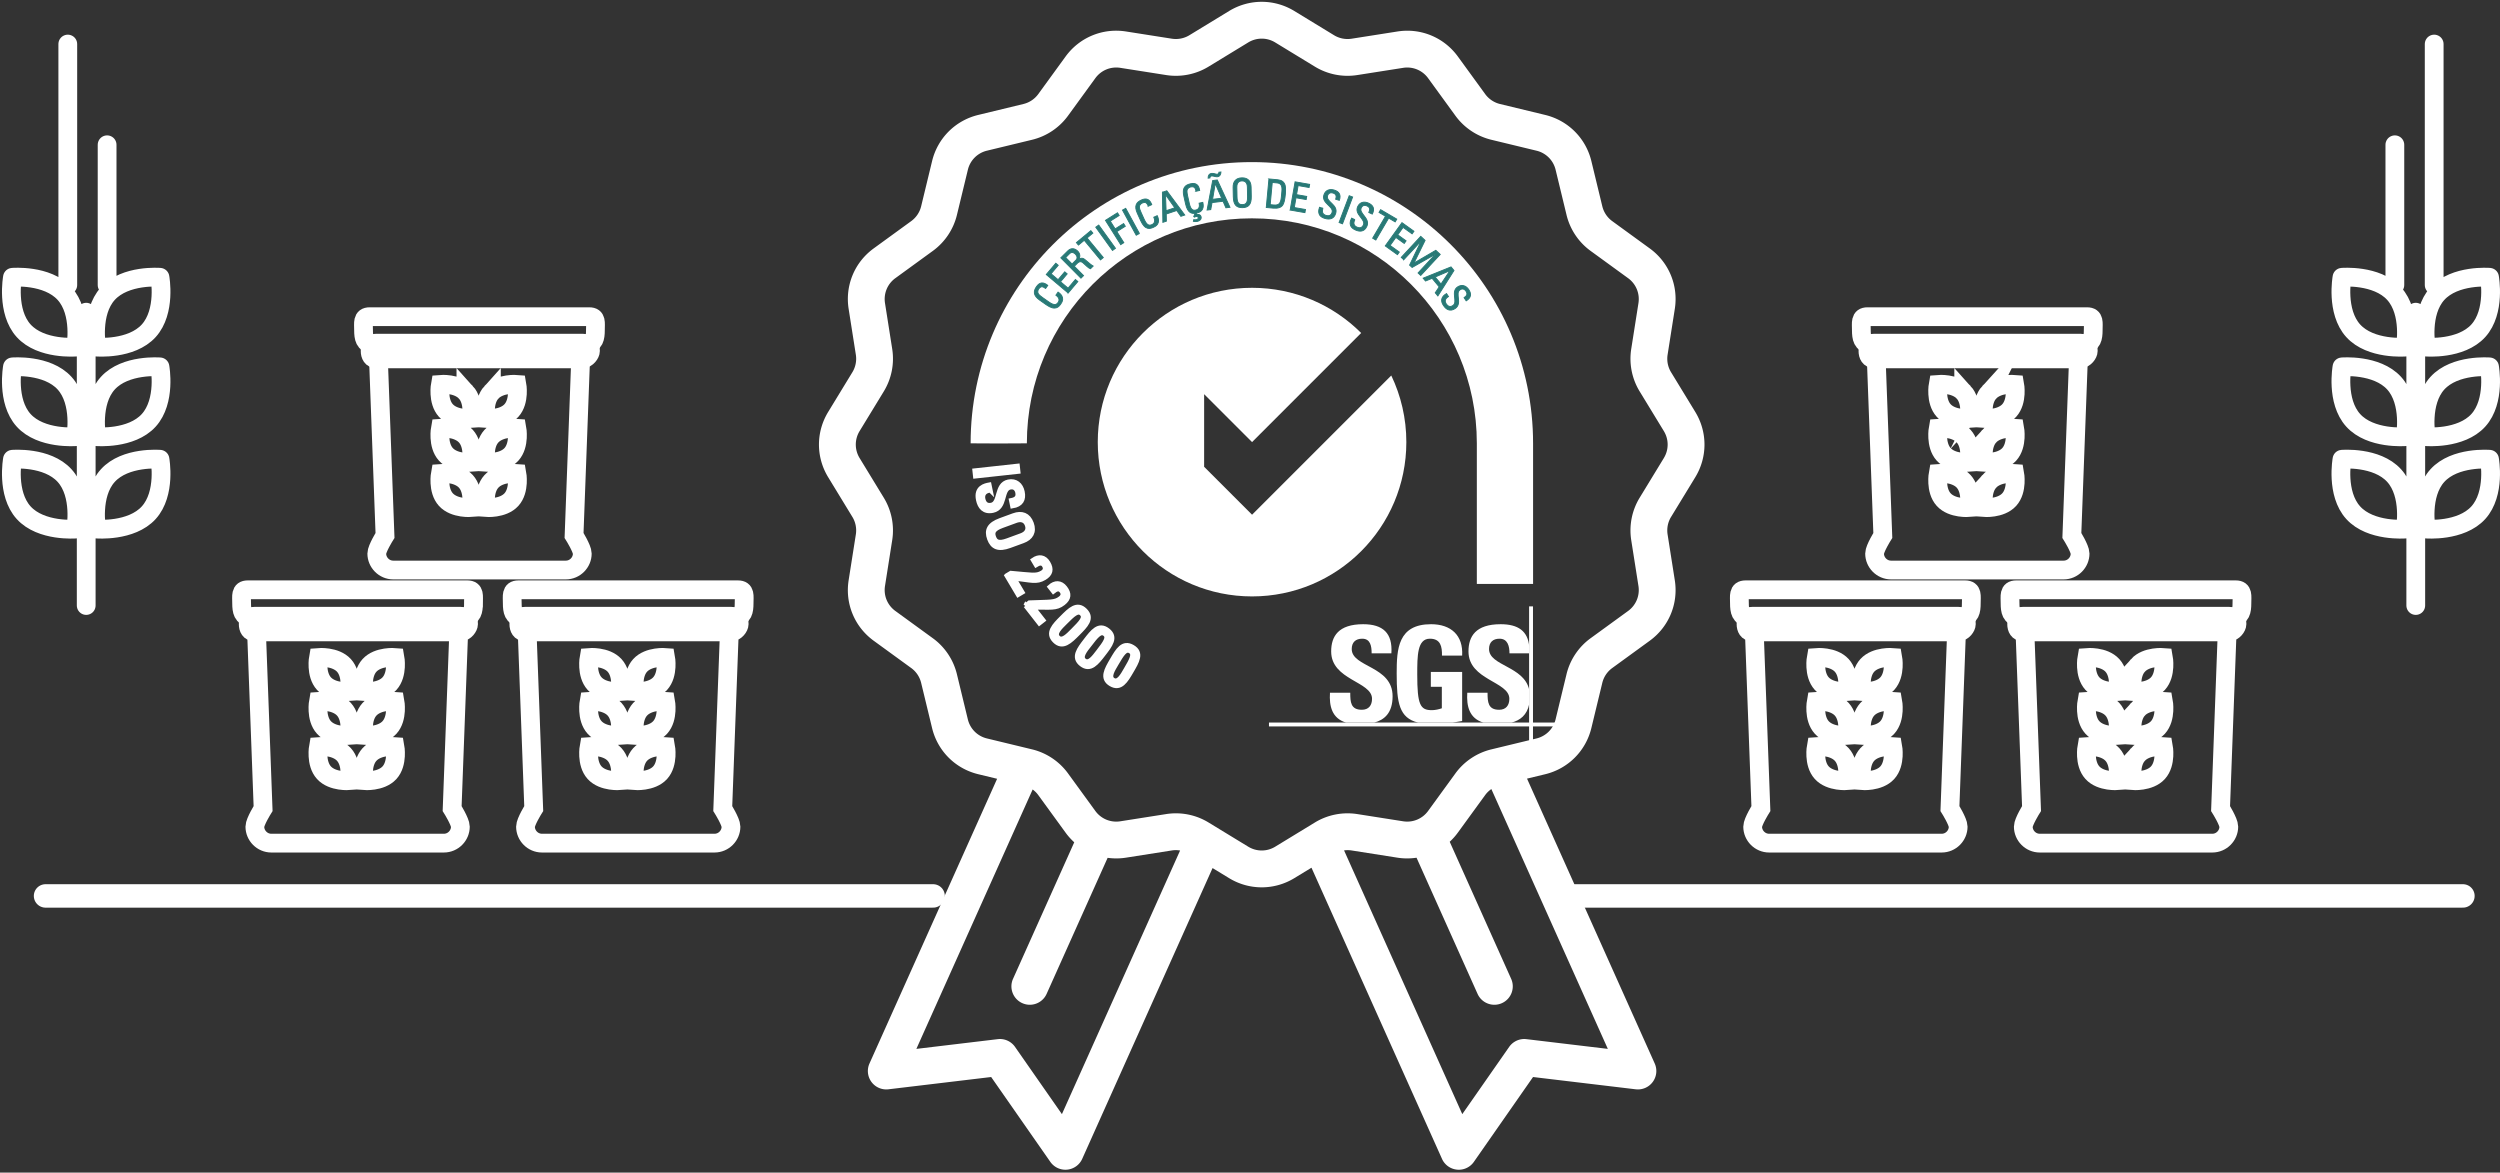
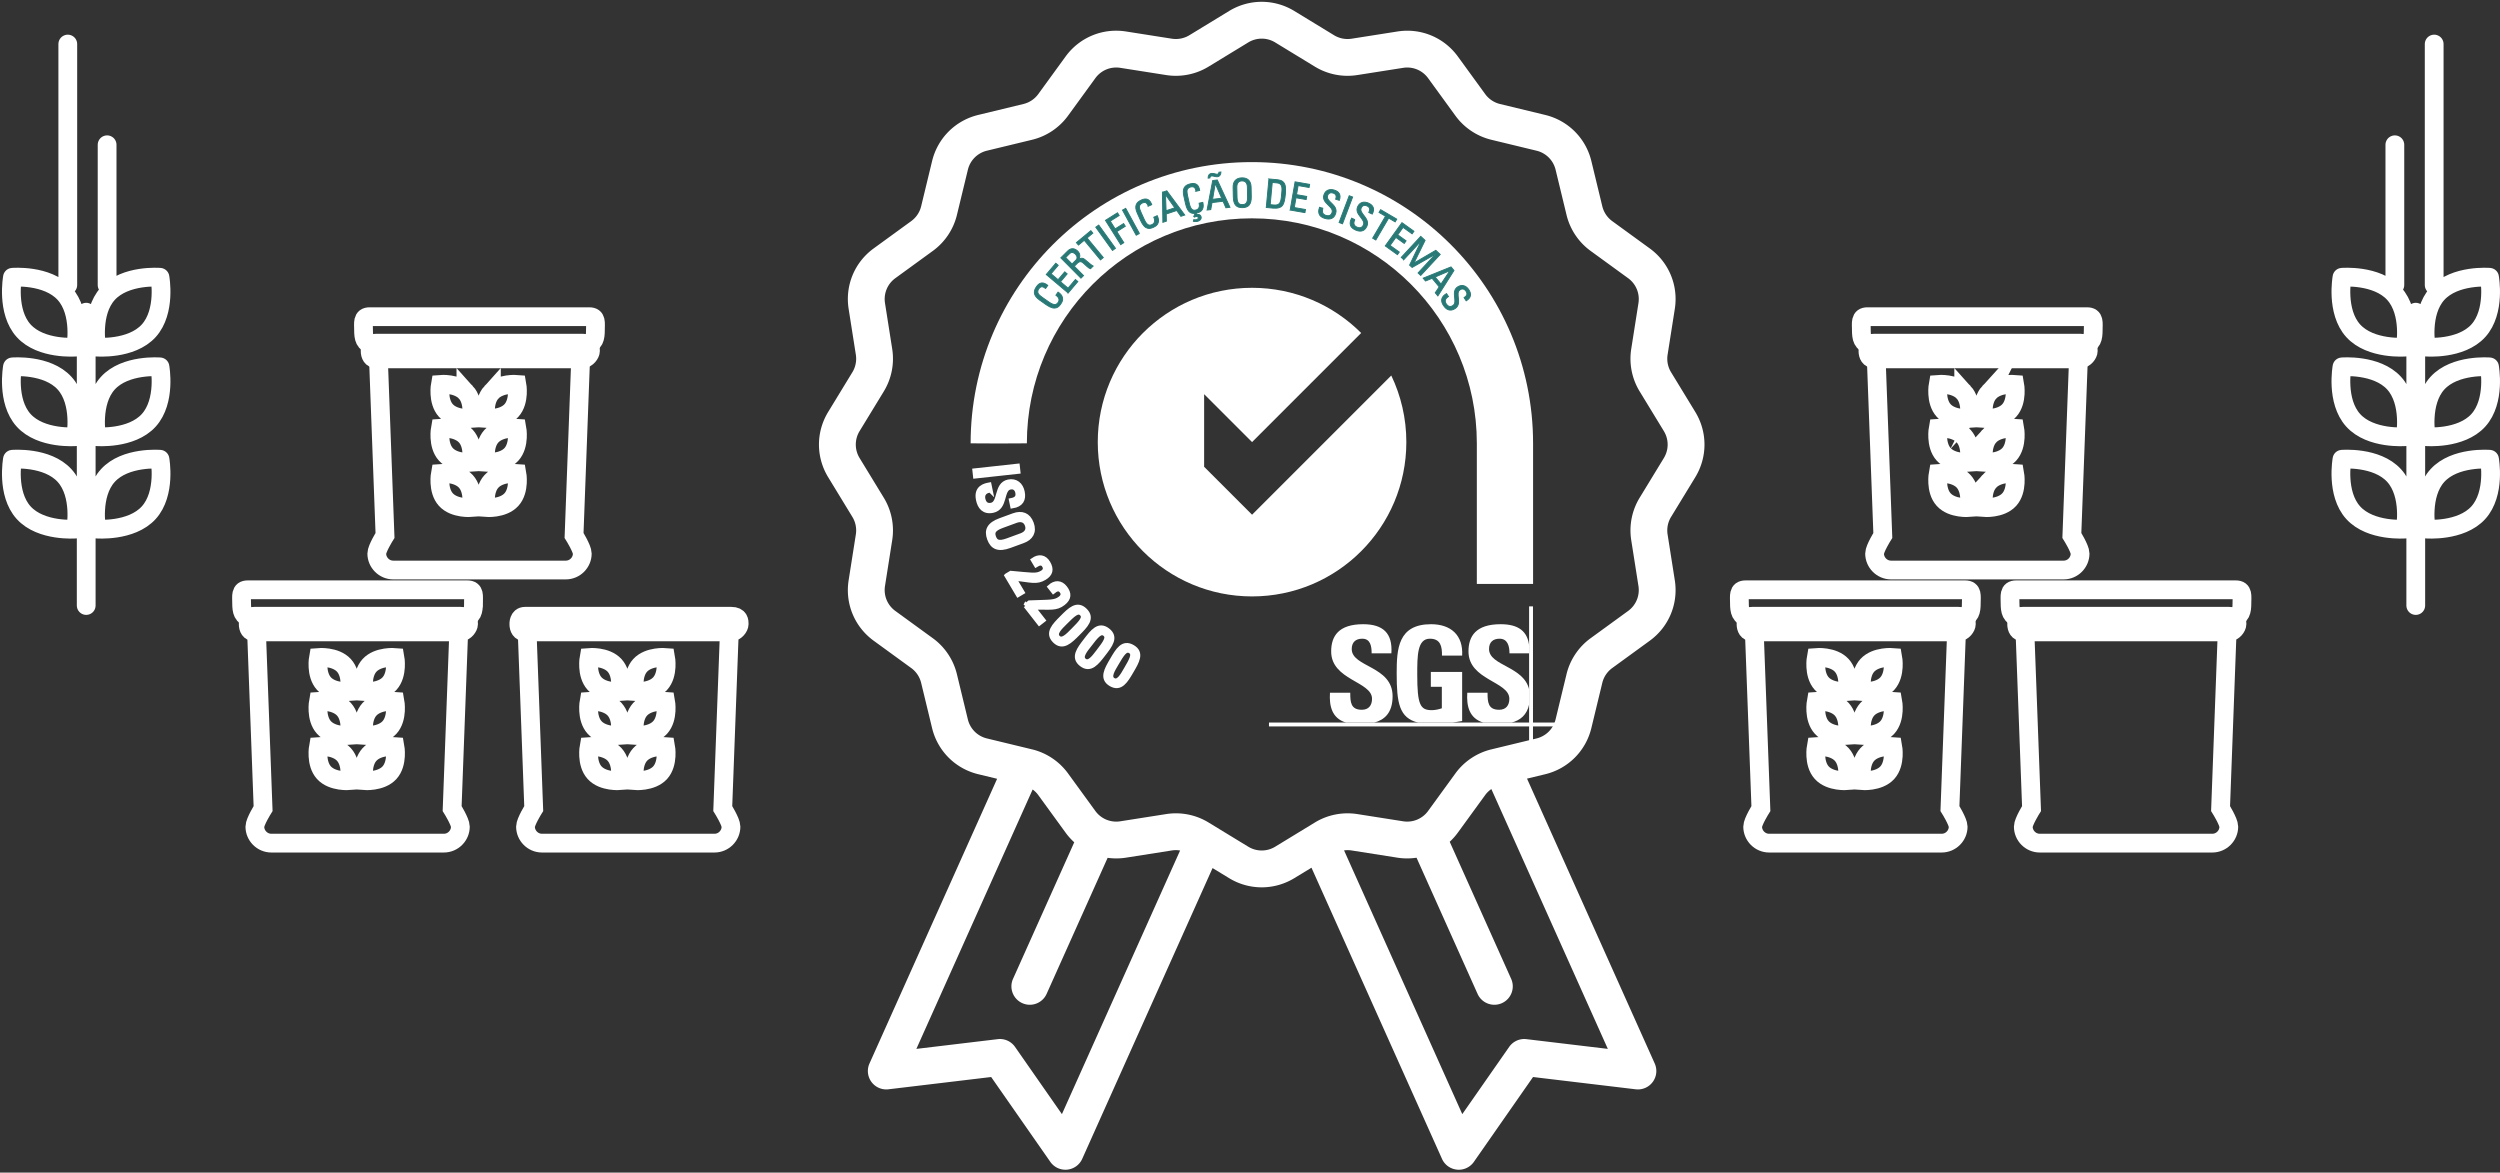
<svg xmlns="http://www.w3.org/2000/svg" width="533" height="250" fill="none">
  <rect width="100%" height="100%" fill="#333333" stroke="none" />
  <path d="M361.435 101.742c2.616-4.293 2.616-9.625-.001-13.917l-5.163-8.466a5.519 5.519 0 01-.739-3.73l1.538-9.777c.785-4.982-1.262-9.92-5.341-12.887l-8-5.819a5.526 5.526 0 01-2.118-3.164l-2.33-9.629c-1.182-4.891-4.956-8.664-9.846-9.848l-9.63-2.33a5.523 5.523 0 01-3.164-2.118l-5.82-8.002c-2.967-4.078-7.905-6.126-12.886-5.341l-9.78 1.539a5.525 5.525 0 01-3.73-.74l-8.467-5.164c-4.292-2.617-9.624-2.617-13.916 0l-8.466 5.162c-1.115.68-2.439.942-3.731.74l-9.777-1.539c-4.981-.784-9.919 1.263-12.886 5.341l-5.819 8.001a5.528 5.528 0 01-3.165 2.118l-9.629 2.33c-4.89 1.183-8.664 4.956-9.848 9.847l-2.33 9.629a5.522 5.522 0 01-2.118 3.164l-8.003 5.82c-4.078 2.966-6.124 7.903-5.341 12.886l1.539 9.781a5.522 5.522 0 01-.74 3.73l-5.163 8.467c-2.617 4.292-2.617 9.624 0 13.917l5.163 8.466c.68 1.115.943 2.44.739 3.73l-1.538 9.777c-.785 4.982 1.262 9.92 5.341 12.887l8 5.819a5.524 5.524 0 012.118 3.164l2.33 9.629c1.182 4.891 4.956 8.664 9.846 9.848l4.021.973-27.212 60.701a3.924 3.924 0 00.42 3.93 3.921 3.921 0 003.626 1.571l21.896-2.618 12.613 18.087a3.925 3.925 0 003.586 1.662 3.925 3.925 0 003.214-2.301l27.791-61.997 3.522 2.147c2.146 1.309 4.552 1.963 6.958 1.963 2.406 0 4.812-.654 6.958-1.963l3.649-2.224 27.826 62.074a3.923 3.923 0 003.214 2.301c.123.012.246.018.368.018 1.275 0 2.48-.622 3.217-1.68l12.614-18.087 21.895 2.618a3.926 3.926 0 003.627-1.571 3.926 3.926 0 00.42-3.93l-27.226-60.734 3.869-.936c4.89-1.183 8.664-4.957 9.848-9.847l2.33-9.629a5.517 5.517 0 012.118-3.164l8.002-5.821c4.079-2.966 6.125-7.903 5.342-12.886l-1.539-9.78c-.203-1.29.06-2.615.74-3.73l5.164-8.467zM226.401 237.533l-9.996-14.334a3.92 3.92 0 00-3.684-1.652l-17.352 2.075 24.793-55.307c.453.333.86.733 1.195 1.194l5.82 8.003c.553.76 1.175 1.449 1.852 2.063l-13.05 29.11c-.886 1.978-.002 4.299 1.976 5.186a3.901 3.901 0 001.602.344c1.499 0 2.931-.864 3.583-2.32l13.004-29.006c1.279.175 2.597.172 3.919-.036l9.78-1.539c.585-.092 1.177-.083 1.754.012l-25.196 56.207zm116.391-13.912l-17.353-2.074a3.922 3.922 0 00-3.684 1.652l-9.996 14.334-25.206-56.229c.529-.072 1.068-.072 1.601.012l9.777 1.539c1.376.216 2.747.209 4.075.011l13.013 29.03c.653 1.457 2.084 2.32 3.583 2.32.537 0 1.082-.11 1.603-.344 1.977-.886 2.862-3.209 1.975-5.186l-13.099-29.221c.631-.587 1.216-1.236 1.736-1.952l5.82-8c.367-.505.816-.937 1.321-1.287l24.834 55.395zm11.941-125.966l-5.163 8.467c-1.646 2.701-2.283 5.91-1.792 9.035l1.539 9.78c.324 2.057-.522 4.095-2.205 5.32l-8.003 5.82c-2.561 1.864-4.383 4.586-5.128 7.665l-2.331 9.629c-.488 2.019-2.046 3.577-4.065 4.066l-9.629 2.33c-3.08.745-5.802 2.566-7.666 5.128l-5.819 8.001c-1.225 1.684-3.262 2.528-5.32 2.204l-9.777-1.538a13.383 13.383 0 00-9.037 1.791l-8.465 5.163c-1.772 1.079-3.974 1.079-5.745 0l-8.467-5.163c-2.106-1.285-4.52-1.954-6.963-1.954-.691 0-1.385.054-2.073.162l-9.78 1.539c-2.058.324-4.095-.522-5.32-2.205l-5.821-8.003c-1.863-2.561-4.585-4.383-7.664-5.128l-9.63-2.33c-2.018-.489-3.576-2.046-4.065-4.066l-2.33-9.628c-.745-3.08-2.566-5.803-5.129-7.666l-8-5.82c-1.683-1.225-2.528-3.264-2.204-5.32l1.538-9.777c.492-3.126-.144-6.335-1.791-9.036l-5.163-8.467c-1.08-1.772-1.08-3.973 0-5.745l5.164-8.467a13.377 13.377 0 001.791-9.035l-1.538-9.78c-.324-2.057.522-4.095 2.205-5.319l8.003-5.821c2.561-1.864 4.383-4.586 5.128-7.665l2.331-9.629c.488-2.019 2.046-3.576 4.065-4.065l9.629-2.33a13.375 13.375 0 007.665-5.129l5.82-8.001c1.224-1.684 3.262-2.529 5.32-2.205l9.777 1.539c3.126.493 6.335-.144 9.036-1.792l8.466-5.162c1.771-1.08 3.974-1.08 5.744 0l8.468 5.163c2.701 1.648 5.911 2.284 9.035 1.792l9.781-1.539c2.056-.322 4.095.522 5.319 2.205l5.821 8.003c1.864 2.562 4.586 4.383 7.665 5.128l9.629 2.33c2.019.489 3.576 2.046 4.065 4.065l2.33 9.629a13.381 13.381 0 005.129 7.666l8.001 5.819c1.683 1.225 2.528 3.263 2.204 5.32l-1.539 9.777c-.491 3.126.145 6.334 1.792 9.036l5.162 8.466c1.081 1.772 1.081 3.973 0 5.745z" fill="#fff" />
  <path fill-rule="evenodd" clip-rule="evenodd" d="M326.852 124.498V94.519c0-33.115-26.844-59.959-59.959-59.959-33.114 0-59.956 26.845-59.956 59.959 0 .042 11.99.042 11.99 0 0-26.492 21.476-47.97 47.966-47.97 26.493 0 47.968 21.478 47.968 47.97v29.979h11.991z" fill="#fff" />
  <path d="M266.939 109.739L256.72 99.52l.002-15.484 10.217 10.216 23.26-23.26c-5.952-5.952-14.175-9.634-23.263-9.634-18.166 0-32.893 14.728-32.893 32.897 0 18.169 14.727 32.9 32.893 32.9 18.173 0 32.897-14.731 32.897-32.9 0-5.085-1.154-9.9-3.213-14.198l-29.681 29.681zM286.964 154.055c-2.993-.918-3.599-3.504-3.413-6.362h4.323c0 1.97.085 3.629 2.467 3.629 1.461 0 2.175-.94 2.175-2.344 0-3.718-8.71-3.95-8.71-10.092 0-3.23 1.545-5.805 6.821-5.805 4.21 0 6.303 1.886 6.016 6.204h-4.211c0-1.545-.259-3.114-2.008-3.114-1.403 0-2.235.77-2.235 2.198 0 3.92 8.712 3.576 8.712 10.067 0 3.575-1.757 5.042-3.906 5.619h-6.031zM307.43 139.772c.03-1.918-.285-3.601-2.579-3.601-2.694 0-2.694 3.632-2.694 7.633 0 6.457.632 7.603 3.094 7.603.718 0 1.493-.172 2.149-.401v-4.573h-2.347v-3.174h6.677v10.464c-.459.09-1.185.215-2.005.332h-7.402c-4.009-.996-4.55-4.173-4.55-10.481 0-5.205.262-10.493 7.336-10.493 4.242 0 6.876 2.373 6.621 6.69h-4.3v.001zM319.902 133.081c3.781-.008 5.846 1.47 6.133 4.791v1.413h-4.212c.002-1.503-.375-3.114-2.122-3.114-1.406 0-2.238.77-2.238 2.198 0 3.623 7.445 3.607 8.572 8.705v2.992c-.459 2.414-1.974 3.506-3.761 3.989h-6.033c-2.996-.918-3.599-3.504-3.418-6.362h4.325c0 1.97.088 3.629 2.469 3.629 1.457 0 2.175-.94 2.175-2.344 0-3.718-8.712-3.95-8.712-10.092 0-3.23 1.548-5.792 6.822-5.805z" fill="#fff" />
  <path d="M270.544 154.047h63.992v.828h-63.992v-.828z" fill="#fff" />
  <path d="M326.005 129.281h.828v29.861h-.828v-29.861z" fill="#fff" />
  <path d="M207.947 101.517l-.127-1.16 9.104-.997.127 1.16-9.104.997zM211.127 104.496l-.261.053c-1.216.255-1.441 1.106-1.287 1.837.19.907.72 1.522 1.787 1.299 1.987-.416.923-4.391 3.616-4.954 1.59-.332 2.67.622 2.983 2.124.343 1.639-.26 2.724-2.1 3.03l-.249-1.192c.984-.192 1.564-.637 1.339-1.717-.143-.683-.635-1.305-1.604-1.103-1.974.412-.848 4.375-3.691 4.969-1.886.395-2.767-.783-3.075-2.259-.578-2.64 1.446-3.063 2.308-3.217l.234 1.13zM213.281 110.944l2.823-1.034c1.715-.627 3.133-.148 3.8 1.674.668 1.822-.105 3.105-1.82 3.734l-2.823 1.033c-2.383.872-3.646.335-4.314-1.487-.667-1.822-.049-3.048 2.334-3.92zm1.522 4.306l2.907-1.065c1.798-.658 1.405-1.92 1.278-2.265-.126-.345-.64-1.563-2.439-.903l-2.906 1.064c-1.882.689-2.158 1.412-1.779 2.449.38 1.036 1.057 1.408 2.939.72zM214.649 122.717l.872-.519c4.413.374 5.368.691 6.677-.086.599-.357.828-.891.445-1.534-.446-.752-1.152-.525-1.756-.151l-.609-1.025c1.202-.832 2.396-.687 3.16.601.81 1.363.577 2.386-.786 3.196-1.691 1.004-2.763.49-6.496.067l1.781 2.999-.872.518-2.416-4.066zM218.675 129.125l.8-.625c4.426-.187 5.413.008 6.614-.93.55-.429.709-.988.249-1.578-.539-.69-1.21-.375-1.763.072l-.734-.939c1.088-.978 2.291-.984 3.213.196.975 1.251.874 2.295-.376 3.271-1.55 1.21-2.679.836-6.437.888l2.147 2.75-.8.625-2.913-3.73zM229.775 135.068c-1.621 1.628-3.206 3.237-4.898 1.554-1.691-1.684-.088-3.276 1.534-4.904 1.674-1.681 3.206-3.274 4.915-1.572 1.709 1.701.124 3.24-1.551 4.922zm-2.698-2.364c-1.048 1.052-2.427 2.311-1.509 3.225.917.913 2.171-.472 3.218-1.524 1.675-1.682 2.697-2.726 1.851-3.568-.846-.84-1.885.185-3.56 1.867zM235.237 139.459c-1.401 1.819-2.77 3.616-4.66 2.161-1.89-1.456-.502-3.237.9-5.056 1.448-1.88 2.765-3.652 4.675-2.181 1.91 1.47.533 3.196-.915 5.076zm-2.974-2.003c-.906 1.176-2.115 2.599-1.09 3.39 1.025.79 2.093-.743 2.999-1.919 1.448-1.88 2.329-3.044 1.384-3.772-.946-.728-1.846.421-3.293 2.301zM241.195 143.114c-1.158 1.981-2.287 3.935-4.344 2.731-2.058-1.203-.907-3.145.252-5.126 1.196-2.046 2.277-3.969 4.356-2.753 2.08 1.217.933 3.102-.264 5.148zm-3.201-1.608c-.748 1.28-1.766 2.844-.65 3.497 1.115.653 1.98-1.001 2.73-2.281 1.197-2.047 1.921-3.311.893-3.913-1.029-.602-1.776.651-2.973 2.697z" fill="#fff" stroke="#fff" />
  <path d="M222.922 61.498c-.278-.206-.577-.385-.828-.365-.251.019-.516.278-.609.409-.369.526-.197.957-.143 1.027.042.059.078.272.936.875l1.334.939c1.225.861 1.652.562 1.997.071.136-.194.48-.831-.49-1.523l.463-.657c1.597 1.082.813 2.196.584 2.52-.438.623-1.151 1.548-3.087.186l-1.411-.993c-1.412-.992-1.374-1.897-.684-2.88.696-.989 1.475-1.009 2.4-.266l-.462.656zM227.733 62.468l-4.669-3.941 2.031-2.405.517.436-1.528 1.811 1.499 1.267 1.419-1.681.518.437-1.42 1.681 1.616 1.365 1.561-1.85.518.437-2.062 2.443zM229.037 56.767l1.975 1.992-.551.547-4.296-4.333 1.494-1.481c.768-.761 1.574-.489 2.11.052.505.51.61 1.18.189 1.775l.013.012c.576-.416.922-.426 1.815.414.191.18.922.798 1.274.985l-.576.571c-.454-.145-.976-.745-1.596-1.274-.565-.486-1.015-.088-1.201.096l-.65.642zm-.476-.48l.828-.821c.397-.393.249-.925-.125-1.303-.31-.312-.81-.506-1.237-.083l-.834.827 1.368 1.38zM232.566 49.18l.432.521-1.238 1.025 3.463 4.184-.599.496-3.463-4.184-1.239 1.025-.432-.522 3.076-2.546zM237.817 52.94l-.632.455-3.569-4.957.632-.455 3.569 4.957zM238.936 52.152l-3.251-5.171 2.563-1.613.36.573-1.904 1.198 1.044 1.662 1.805-1.135.36.573-1.805 1.135 1.487 2.364-.659.413zM242.926 49.778l-.682.372-2.927-5.357.684-.373 2.925 5.358zM244.825 43.958c-.136-.319-.301-.625-.528-.736-.228-.111-.585-.023-.732.044-.586.265-.656.723-.645.811.005.072-.071.273.361 1.229l.673 1.487c.616 1.363 1.136 1.323 1.683 1.076.216-.097.835-.471.352-1.56l.732-.332c.825 1.743-.415 2.304-.777 2.467-.693.314-1.778.749-2.753-1.409l-.711-1.571c-.712-1.571-.22-2.332.874-2.826 1.102-.498 1.783-.12 2.202.99l-.731.331zM247.825 40.993l.939-.314 3.824 5.164-.828.277-.878-1.241-2.24.749.029 1.526-.747.249-.099-6.411zm.678.532l-.016.005.126 3.394 1.853-.62-1.963-2.779zM254.992 40.777c-.067-.341-.168-.673-.368-.828-.199-.155-.569-.141-.725-.107-.628.14-.792.575-.797.664-.01.071-.125.254.103 1.278l.356 1.594c.328 1.462.844 1.528 1.431 1.397.23-.052.915-.291.663-1.457l.784-.176c.444 1.834-.817 2.16-1.239 2.255l-.206.436.02.013c.06-.04.154-.086.236-.105.372-.083.735.07.827.474.125.562-.357.886-.787.982-.305.069-.616.042-.858.001l.066-.362c.196.025.367.048.565.003.206-.046.451-.188.396-.435-.051-.231-.264-.297-.479-.248-.108.024-.206.089-.3.136l-.176-.125.303-.7c-.713.107-1.604-.041-2.044-2.006l-.375-1.685c-.377-1.685.259-2.33 1.431-2.592 1.181-.264 1.773.246 1.956 1.418l-.783.174zM258.545 38.488l.983-.118 2.701 5.829-.865.104-.61-1.392-2.344.281-.28 1.5-.781.093 1.196-6.296zm1.759-1.821c.003.238-.061.485-.184.67-.123.185-.311.319-.581.351-.184.022-.405-.036-.623-.087-.221-.059-.44-.109-.624-.088-.194.024-.338.237-.341.425l-.387.046c-.011-.518.211-.946.766-1.012.226-.027.445.023.648.075.203.061.38.117.515.101.26-.031.389-.166.383-.43l.428-.052zm-1.203 2.479l-.017.002-.561 3.348 1.94-.233-1.362-3.117zM262.937 41.951l-.04-2.004c-.024-1.217.585-2.007 1.879-2.032 1.294-.026 1.935.74 1.958 1.956l.04 2.003c.034 1.691-.579 2.371-1.872 2.396-1.293.026-1.932-.629-1.965-2.32zm3.043-.027l-.042-2.062c-.024-1.276-.904-1.302-1.15-1.296-.244.004-1.123.064-1.098 1.341l.041 2.062c.027 1.335.423 1.666 1.158 1.652.735-.014 1.118-.36 1.091-1.696zM270.536 38.151l1.871.175c.775.072 1.306.403 1.548 1.08.196.537.109 1.752.09 1.946-.122 1.298-.309 2.037-.6 2.418-.377.491-1.017.695-2.078.596l-1.399-.131.568-6.084zm.27 5.483l.732.069c1.079.101 1.513-.266 1.645-1.682l.115-1.23c.115-1.231-.221-1.721-1.031-1.796l-1.02-.095-.441 4.735zM275.06 44.782l1.052-6.019 3.101.542-.117.667-2.334-.408-.338 1.934 2.167.379-.117.667-2.167-.379-.365 2.084 2.384.417-.117.667-3.149-.552zM282.055 44.414l-.052.17c-.237.794.191 1.196.668 1.339.592.177 1.121.062 1.329-.635.388-1.296-2.281-1.937-1.754-3.696.31-1.038 1.213-1.368 2.194-1.074 1.07.321 1.514 1.018 1.109 2.196l-.778-.233c.199-.638.123-1.12-.582-1.331-.446-.134-.969-.042-1.157.589-.386 1.288 2.296 1.889 1.74 3.744-.368 1.232-1.338 1.374-2.303 1.085-1.731-.501-1.335-1.822-1.152-2.376l.738.222zM286.219 47.715l-.728-.276 2.162-5.711.727.276-2.161 5.711zM288.865 46.827l-.074.162c-.35.753.017 1.211.469 1.422.561.26 1.101.222 1.407-.439.57-1.229-1.982-2.245-1.209-3.911.456-.983 1.396-1.181 2.326-.75 1.014.47 1.355 1.225.785 2.333l-.738-.342c.289-.603.283-1.092-.386-1.401-.422-.196-.951-.18-1.229.419-.566 1.221 2.003 2.199 1.187 3.957-.541 1.167-1.522 1.169-2.436.745-1.642-.743-1.062-1.995-.801-2.518l.699.324zM297.793 46.72l-.342.584-1.386-.812-2.742 4.681-.671-.393 2.742-4.681-1.385-.811.342-.584 3.442 2.016zM295.339 52.428l3.56-4.957 2.554 1.834-.394.549-1.923-1.38-1.144 1.593 1.784 1.282-.394.549-1.784-1.282-1.232 1.716 1.963 1.41-.395.549-2.595-1.861zM299.283 55.367l-.535-.495 4.156-4.482.925.858-2.359 4.81.013.011 4.631-2.702.943.875-4.156 4.481-.57-.529 3.695-3.985-.013-.012-4.949 2.822-.541-.501 2.466-5.125-.012-.012-3.694 3.985zM309.357 56.905l.631.763-3.437 5.426-.555-.671.839-1.267-1.504-1.818-1.412.576-.502-.606 5.94-2.403zm-.252.824l-.011-.013-3.119 1.341 1.246 1.505 1.884-2.832zM308.817 63.225l-.147.099c-.689.46-.617 1.042-.339 1.457.342.513.824.762 1.428.358 1.126-.752-.522-2.946 1.004-3.965.9-.601 1.806-.281 2.374.57.62.929.518 1.749-.545 2.398l-.45-.675c.56-.364.808-.784.4-1.396-.258-.387-.718-.649-1.267-.282-1.118.747.566 2.918-1.045 3.994-1.069.714-1.907.205-2.466-.632-1.014-1.488.132-2.255.627-2.564l.426.639z" fill="#287976" stroke="#287976" stroke-width=".2" stroke-miterlimit="3.864" />
  <path d="M13.77 62.599c3.73 4.107 2.393 11.4 2.393 11.4s-7.387.629-11.115-3.479c-3.729-4.112-2.392-11.404-2.392-11.404s7.382-.627 11.114 3.483zM22.989 62.599c-3.73 4.107-2.392 11.4-2.392 11.4s7.387.629 11.114-3.479c3.731-4.112 2.394-11.404 2.394-11.404s-7.387-.627-11.116 3.483zM13.77 81.696c3.73 4.111 2.393 11.402 2.393 11.402s-7.387.627-11.115-3.483c-3.729-4.108-2.392-11.398-2.392-11.398s7.382-.629 11.114 3.479zM22.989 81.696c-3.73 4.111-2.392 11.402-2.392 11.402s7.387.627 11.114-3.483c3.731-4.108 2.394-11.398 2.394-11.398s-7.387-.629-11.116 3.479zM13.77 101.396c3.73 4.106 2.393 11.398 2.393 11.398s-7.387.627-11.115-3.483c-3.729-4.107-2.392-11.398-2.392-11.398s7.382-.627 11.114 3.483zM22.989 101.396c-3.73 4.106-2.392 11.398-2.392 11.398s7.387.627 11.114-3.483c3.731-4.107 2.394-11.398 2.394-11.398s-7.387-.627-11.116 3.483zM14.453 60.775V9.392M22.835 60.774v-29.91M18.379 66.559v62.535M519.651 62.599c-3.731 4.107-2.393 11.4-2.393 11.4s7.388.629 11.116-3.479c3.73-4.112 2.393-11.404 2.393-11.404s-7.383-.627-11.116 3.483zM510.431 62.599c3.73 4.107 2.392 11.4 2.392 11.4s-7.388.629-11.116-3.479c-3.731-4.112-2.394-11.404-2.394-11.404s7.388-.627 11.118 3.483zM519.651 81.696c-3.731 4.111-2.393 11.402-2.393 11.402s7.388.627 11.116-3.483c3.73-4.108 2.393-11.398 2.393-11.398s-7.383-.629-11.116 3.479zM510.431 81.696c3.73 4.111 2.392 11.402 2.392 11.402s-7.388.627-11.116-3.483c-3.731-4.108-2.394-11.398-2.394-11.398s7.388-.629 11.118 3.479zM519.651 101.396c-3.731 4.106-2.393 11.398-2.393 11.398s7.388.627 11.116-3.483c3.73-4.107 2.393-11.398 2.393-11.398s-7.383-.627-11.116 3.483zM510.431 101.396c3.73 4.106 2.392 11.398 2.392 11.398s-7.388.627-11.116-3.483c-3.731-4.107-2.394-11.398-2.394-11.398s7.388-.627 11.118 3.483zM518.968 60.775V9.392M510.584 60.774v-29.91M515.04 66.559v62.535" stroke="#fff" stroke-width="4" stroke-miterlimit="10" stroke-linecap="round" stroke-linejoin="round" />
  <path d="M420.278 128.64c0 1.6-.244 2.897-1.844 2.897h-45.743c-1.6 0-1.844-1.297-1.844-2.897 0-1.6-.302-2.896 1.297-2.896h46.837c1.599.001 1.297 1.296 1.297 2.896z" stroke="#fff" stroke-width="4" stroke-miterlimit="10" />
  <path d="M417.563 134.717h-43.998c-.92 0-1.313-.745-1.313-1.664 0 0-.085-1.664 1.313-1.664h43.998c1.663 0 1.663 1.075 1.663 1.664 0 .588-.745 1.664-1.663 1.664zM417.104 134.717h-43.085l1.404 37.669s-1.755 2.801-1.755 3.86c0 1.907 1.571 3.51 3.51 3.51h36.792c1.939 0 3.51-1.603 3.51-3.51 0-1.059-1.755-3.86-1.755-3.86l1.404-37.669h-19.716" stroke="#fff" stroke-width="4" stroke-miterlimit="10" />
  <path d="M392.669 141.871c1.826 2.012 1.171 5.581 1.171 5.581s-3.615.308-5.441-1.704c-1.826-2.012-1.172-5.581-1.172-5.581s3.616-.307 5.442 1.704zM398.102 141.87c-1.826 2.012-1.17 5.581-1.17 5.581s3.615.308 5.441-1.704c1.826-2.012 1.171-5.581 1.171-5.581s-3.616-.307-5.442 1.704zM392.668 151.22c1.826 2.012 1.171 5.581 1.171 5.581s-3.615.308-5.441-1.705c-1.826-2.011-1.171-5.58-1.171-5.58s3.615-.308 5.441 1.704zM398.102 151.22c-1.826 2.012-1.17 5.581-1.17 5.581s3.615.308 5.441-1.705c1.826-2.011 1.171-5.58 1.171-5.58s-3.616-.308-5.442 1.704zM392.668 160.862c1.826 2.011 1.171 5.581 1.171 5.581s-3.615.307-5.441-1.705c-1.826-2.011-1.171-5.581-1.171-5.581s3.615-.306 5.441 1.705zM398.102 160.862c-1.826 2.011-1.17 5.581-1.17 5.581s3.615.307 5.441-1.705c1.826-2.011 1.171-5.581 1.171-5.581s-3.616-.306-5.442 1.705zM100.946 128.64c0 1.6-.244 2.897-1.844 2.897H53.359c-1.6 0-1.844-1.297-1.844-2.897 0-1.6-.302-2.896 1.297-2.896h46.838c1.599.001 1.297 1.296 1.297 2.896z" stroke="#fff" stroke-width="4" stroke-miterlimit="10" />
  <path d="M98.231 134.717H54.233c-.919 0-1.313-.745-1.313-1.664 0 0-.085-1.664 1.313-1.664h43.998c1.664 0 1.664 1.075 1.664 1.664 0 .588-.745 1.664-1.664 1.664zM97.773 134.717h-43.085l1.403 37.669s-1.755 2.801-1.755 3.86c0 1.907 1.571 3.51 3.51 3.51h36.792c1.939 0 3.51-1.603 3.51-3.51 0-1.059-1.754-3.86-1.754-3.86l1.403-37.669H78.082" stroke="#fff" stroke-width="4" stroke-miterlimit="10" />
  <path d="M73.337 141.871c1.826 2.012 1.171 5.581 1.171 5.581s-3.615.308-5.441-1.704-1.171-5.581-1.171-5.581 3.615-.307 5.441 1.704zM78.771 141.87c-1.826 2.012-1.17 5.581-1.17 5.581s3.615.308 5.441-1.704 1.171-5.581 1.171-5.581-3.616-.307-5.442 1.704zM73.336 151.22c1.826 2.012 1.171 5.581 1.171 5.581s-3.615.308-5.441-1.705c-1.826-2.011-1.171-5.58-1.171-5.58s3.615-.308 5.441 1.704zM78.771 151.22c-1.826 2.012-1.17 5.581-1.17 5.581s3.615.308 5.441-1.705c1.826-2.011 1.171-5.58 1.171-5.58s-3.616-.308-5.442 1.704zM73.336 160.862c1.826 2.011 1.171 5.581 1.171 5.581s-3.615.307-5.441-1.705c-1.826-2.011-1.171-5.581-1.171-5.581s3.615-.306 5.441 1.705zM78.771 160.862c-1.826 2.011-1.17 5.581-1.17 5.581s3.615.307 5.441-1.705c1.826-2.011 1.171-5.581 1.171-5.581s-3.616-.306-5.442 1.705zM477.977 128.64c0 1.6-.244 2.897-1.844 2.897H430.39c-1.6 0-1.844-1.297-1.844-2.897 0-1.6-.302-2.896 1.297-2.896h46.838c1.598.001 1.296 1.296 1.296 2.896z" stroke="#fff" stroke-width="4" stroke-miterlimit="10" />
  <path d="M475.262 134.717h-43.998c-.919 0-1.313-.745-1.313-1.664 0 0-.085-1.664 1.313-1.664h43.998c1.664 0 1.664 1.075 1.664 1.664 0 .588-.746 1.664-1.664 1.664zM474.803 134.717h-43.085l1.404 37.669s-1.755 2.801-1.755 3.86c0 1.907 1.571 3.51 3.51 3.51h36.792c1.939 0 3.51-1.603 3.51-3.51 0-1.059-1.755-3.86-1.755-3.86l1.404-37.669h-19.716" stroke="#fff" stroke-width="4" stroke-miterlimit="10" />
-   <path d="M450.368 141.871c1.826 2.012 1.171 5.581 1.171 5.581s-3.615.308-5.441-1.704c-1.826-2.012-1.171-5.581-1.171-5.581s3.615-.307 5.441 1.704zM455.803 141.87c-1.826 2.012-1.17 5.581-1.17 5.581s3.615.308 5.441-1.704c1.826-2.012 1.172-5.581 1.172-5.581s-3.617-.307-5.443 1.704zM450.368 151.22c1.826 2.012 1.171 5.581 1.171 5.581s-3.615.308-5.441-1.705c-1.826-2.011-1.171-5.58-1.171-5.58s3.615-.308 5.441 1.704zM455.803 151.22c-1.826 2.012-1.17 5.581-1.17 5.581s3.615.308 5.441-1.705c1.826-2.011 1.172-5.58 1.172-5.58s-3.617-.308-5.443 1.704zM450.368 160.862c1.826 2.011 1.171 5.581 1.171 5.581s-3.615.307-5.441-1.705c-1.826-2.011-1.171-5.581-1.171-5.581s3.615-.306 5.441 1.705zM455.803 160.862c-1.826 2.011-1.17 5.581-1.17 5.581s3.615.307 5.441-1.705c1.826-2.011 1.172-5.581 1.172-5.581s-3.617-.306-5.443 1.705zM158.645 128.64c0 1.6-.244 2.897-1.844 2.897h-45.743c-1.6 0-1.844-1.297-1.844-2.897 0-1.6-.302-2.896 1.297-2.896h46.837c1.599.001 1.297 1.296 1.297 2.896z" stroke="#fff" stroke-width="4" stroke-miterlimit="10" />
  <path d="M155.93 134.717h-43.998c-.919 0-1.313-.745-1.313-1.664 0 0-.085-1.664 1.313-1.664h43.998c1.664 0 1.664 1.075 1.664 1.664 0 .588-.746 1.664-1.664 1.664zM155.472 134.717h-43.085l1.403 37.669s-1.754 2.801-1.754 3.86c0 1.907 1.57 3.51 3.509 3.51h36.793c1.939 0 3.509-1.603 3.509-3.51 0-1.059-1.754-3.86-1.754-3.86l1.403-37.669h-19.715" stroke="#fff" stroke-width="4" stroke-miterlimit="10" />
  <path d="M131.035 141.871c1.826 2.012 1.172 5.581 1.172 5.581s-3.616.308-5.442-1.704-1.171-5.581-1.171-5.581 3.615-.307 5.441 1.704zM136.471 141.87c-1.826 2.012-1.17 5.581-1.17 5.581s3.615.308 5.441-1.704c1.826-2.012 1.171-5.581 1.171-5.581s-3.616-.307-5.442 1.704zM131.036 151.22c1.826 2.012 1.171 5.581 1.171 5.581s-3.615.308-5.441-1.705c-1.826-2.011-1.171-5.58-1.171-5.58s3.615-.308 5.441 1.704zM136.471 151.22c-1.826 2.012-1.17 5.581-1.17 5.581s3.615.308 5.441-1.705c1.826-2.011 1.171-5.58 1.171-5.58s-3.616-.308-5.442 1.704zM131.036 160.862c1.826 2.011 1.171 5.581 1.171 5.581s-3.615.307-5.441-1.705c-1.826-2.011-1.171-5.581-1.171-5.581s3.615-.306 5.441 1.705zM136.471 160.862c-1.826 2.011-1.17 5.581-1.17 5.581s3.615.307 5.441-1.705c1.826-2.011 1.171-5.581 1.171-5.581s-3.616-.306-5.442 1.705zM446.272 70.414c0 1.6-.244 2.896-1.844 2.896h-45.743c-1.6 0-1.844-1.296-1.844-2.896 0-1.6-.302-2.896 1.297-2.896h46.837c1.599.001 1.297 1.296 1.297 2.896z" stroke="#fff" stroke-width="4" stroke-miterlimit="10" />
  <path d="M443.557 76.491h-43.998c-.919 0-1.313-.745-1.313-1.664 0 0-.085-1.664 1.313-1.664h43.998c1.663 0 1.663 1.076 1.663 1.664 0 .588-.745 1.664-1.663 1.664z" stroke="#fff" stroke-width="4" stroke-miterlimit="10" />
  <path d="M443.098 76.49h-43.085l1.404 37.67s-1.755 2.8-1.755 3.86c0 1.906 1.571 3.509 3.51 3.509h36.792c1.939 0 3.51-1.603 3.51-3.509 0-1.06-1.755-3.86-1.755-3.86l1.404-37.67h-19.716" stroke="#fff" stroke-width="4" stroke-miterlimit="10" />
  <path d="M418.662 83.645c1.826 2.012 1.171 5.582 1.171 5.582s-3.615.307-5.441-1.705c-1.826-2.012-1.171-5.581-1.171-5.581s3.615-.307 5.441 1.704zM424.097 83.644c-1.826 2.012-1.17 5.582-1.17 5.582s3.615.307 5.441-1.705c1.826-2.012 1.172-5.58 1.172-5.58s-3.617-.307-5.443 1.704zM418.662 92.994c1.826 2.012 1.171 5.581 1.171 5.581s-3.615.308-5.441-1.704c-1.826-2.011-1.171-5.581-1.171-5.581s3.615-.308 5.441 1.704zM424.097 92.994c-1.826 2.012-1.17 5.581-1.17 5.581s3.615.308 5.441-1.704c1.826-2.011 1.172-5.581 1.172-5.581s-3.617-.308-5.443 1.704zM418.662 102.636c1.826 2.012 1.171 5.581 1.171 5.581s-3.615.308-5.441-1.704c-1.826-2.012-1.171-5.581-1.171-5.581s3.615-.307 5.441 1.704zM424.097 102.636c-1.826 2.012-1.17 5.581-1.17 5.581s3.615.308 5.441-1.704c1.826-2.012 1.172-5.581 1.172-5.581s-3.617-.307-5.443 1.704zM126.94 70.414c0 1.6-.244 2.896-1.844 2.896H79.353c-1.6 0-1.844-1.296-1.844-2.896 0-1.6-.302-2.896 1.297-2.896h46.837c1.599.001 1.297 1.296 1.297 2.896z" stroke="#fff" stroke-width="4" stroke-miterlimit="10" />
  <path d="M124.225 76.491H80.227c-.919 0-1.313-.745-1.313-1.664 0 0-.085-1.664 1.313-1.664h43.998c1.663 0 1.663 1.076 1.663 1.664 0 .588-.745 1.664-1.663 1.664z" stroke="#fff" stroke-width="4" stroke-miterlimit="10" />
  <path d="M123.766 76.49H80.681l1.403 37.67s-1.754 2.8-1.754 3.86c0 1.906 1.571 3.509 3.51 3.509h36.792c1.939 0 3.51-1.603 3.51-3.509 0-1.06-1.755-3.86-1.755-3.86l1.404-37.67h-19.716" stroke="#fff" stroke-width="4" stroke-miterlimit="10" />
  <path d="M99.33 83.645c1.826 2.012 1.172 5.582 1.172 5.582s-3.616.307-5.442-1.705c-1.826-2.012-1.171-5.581-1.171-5.581s3.615-.307 5.441 1.704zM104.766 83.644c-1.826 2.012-1.17 5.582-1.17 5.582s3.615.307 5.441-1.705c1.826-2.012 1.171-5.58 1.171-5.58s-3.616-.307-5.442 1.704zM99.331 92.994c1.826 2.012 1.171 5.581 1.171 5.581s-3.615.308-5.441-1.704c-1.826-2.011-1.171-5.581-1.171-5.581s3.615-.308 5.441 1.704zM104.766 92.994c-1.826 2.012-1.17 5.581-1.17 5.581s3.615.308 5.441-1.704c1.826-2.011 1.171-5.581 1.171-5.581s-3.616-.308-5.442 1.704zM99.331 102.636c1.826 2.012 1.171 5.581 1.171 5.581s-3.615.308-5.441-1.704-1.171-5.581-1.171-5.581 3.615-.307 5.441 1.704zM104.766 102.636c-1.826 2.012-1.17 5.581-1.17 5.581s3.615.308 5.441-1.704c1.826-2.012 1.171-5.581 1.171-5.581s-3.616-.307-5.442 1.704z" stroke="#fff" stroke-width="4" stroke-miterlimit="10" />
-   <path d="M9.711 191.011H198.937M335.868 191.011h189.226" stroke="#fff" stroke-width="5" stroke-miterlimit="10" stroke-linecap="round" stroke-linejoin="round" />
</svg>